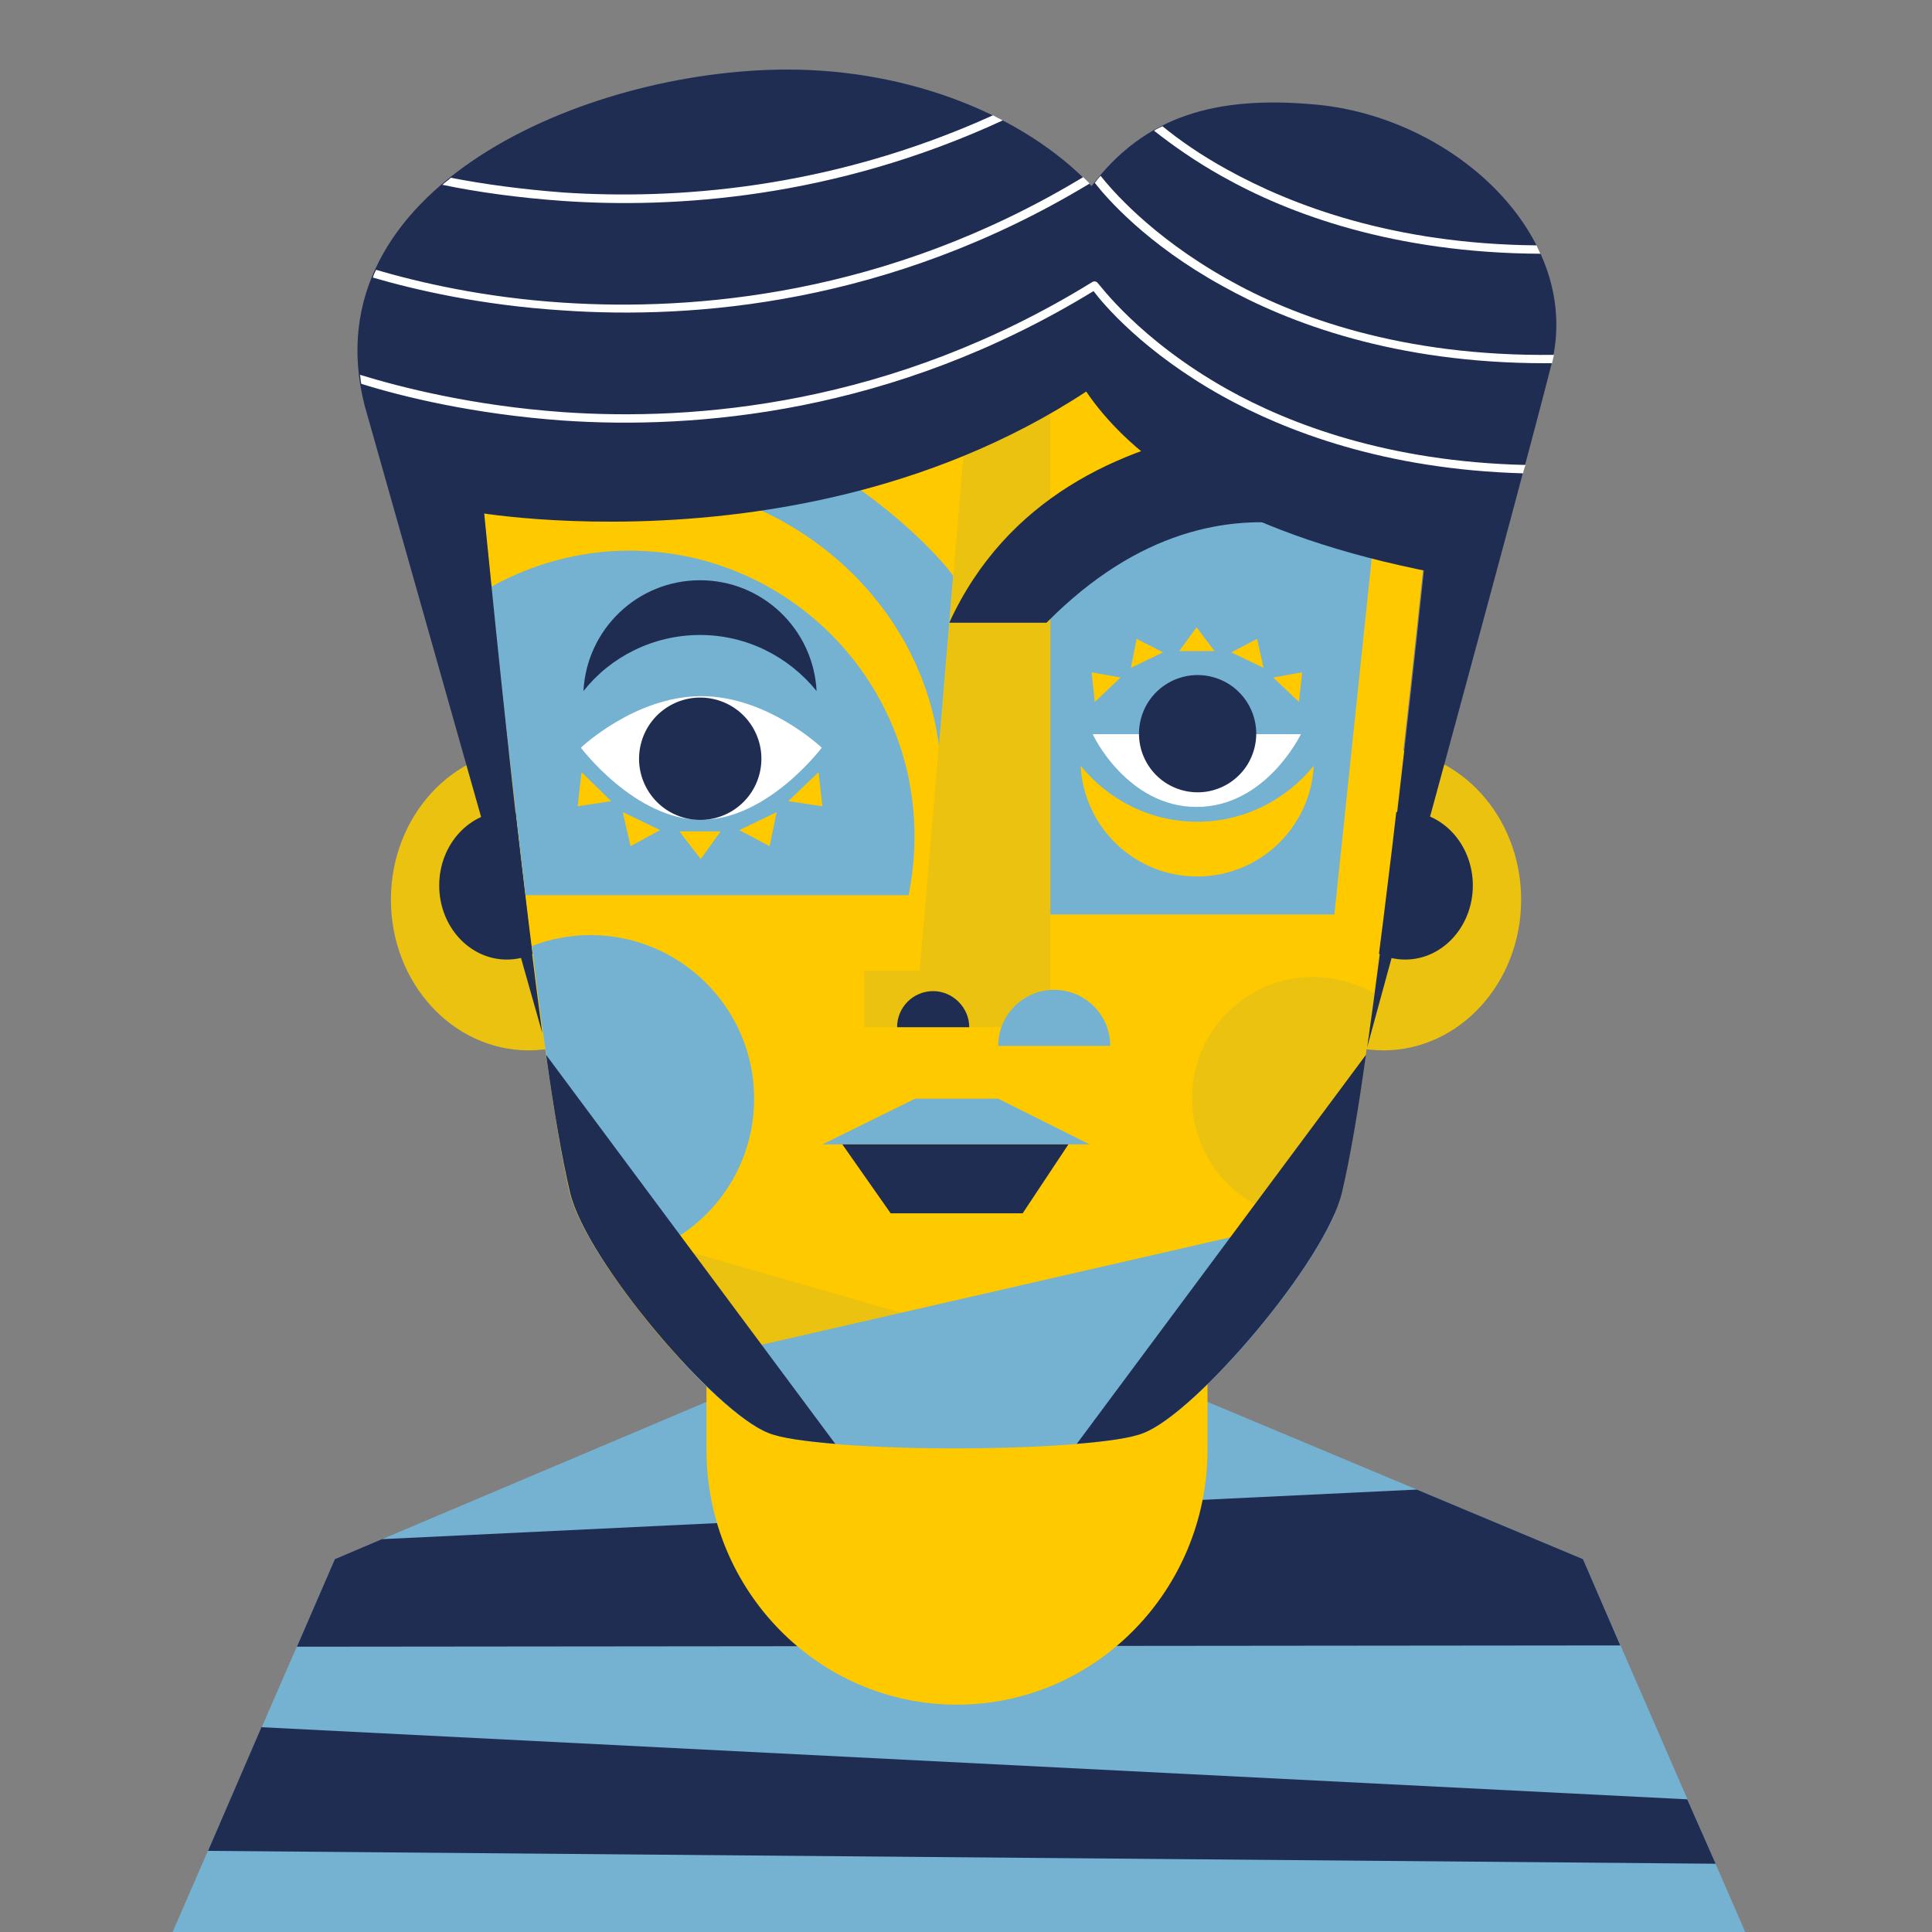
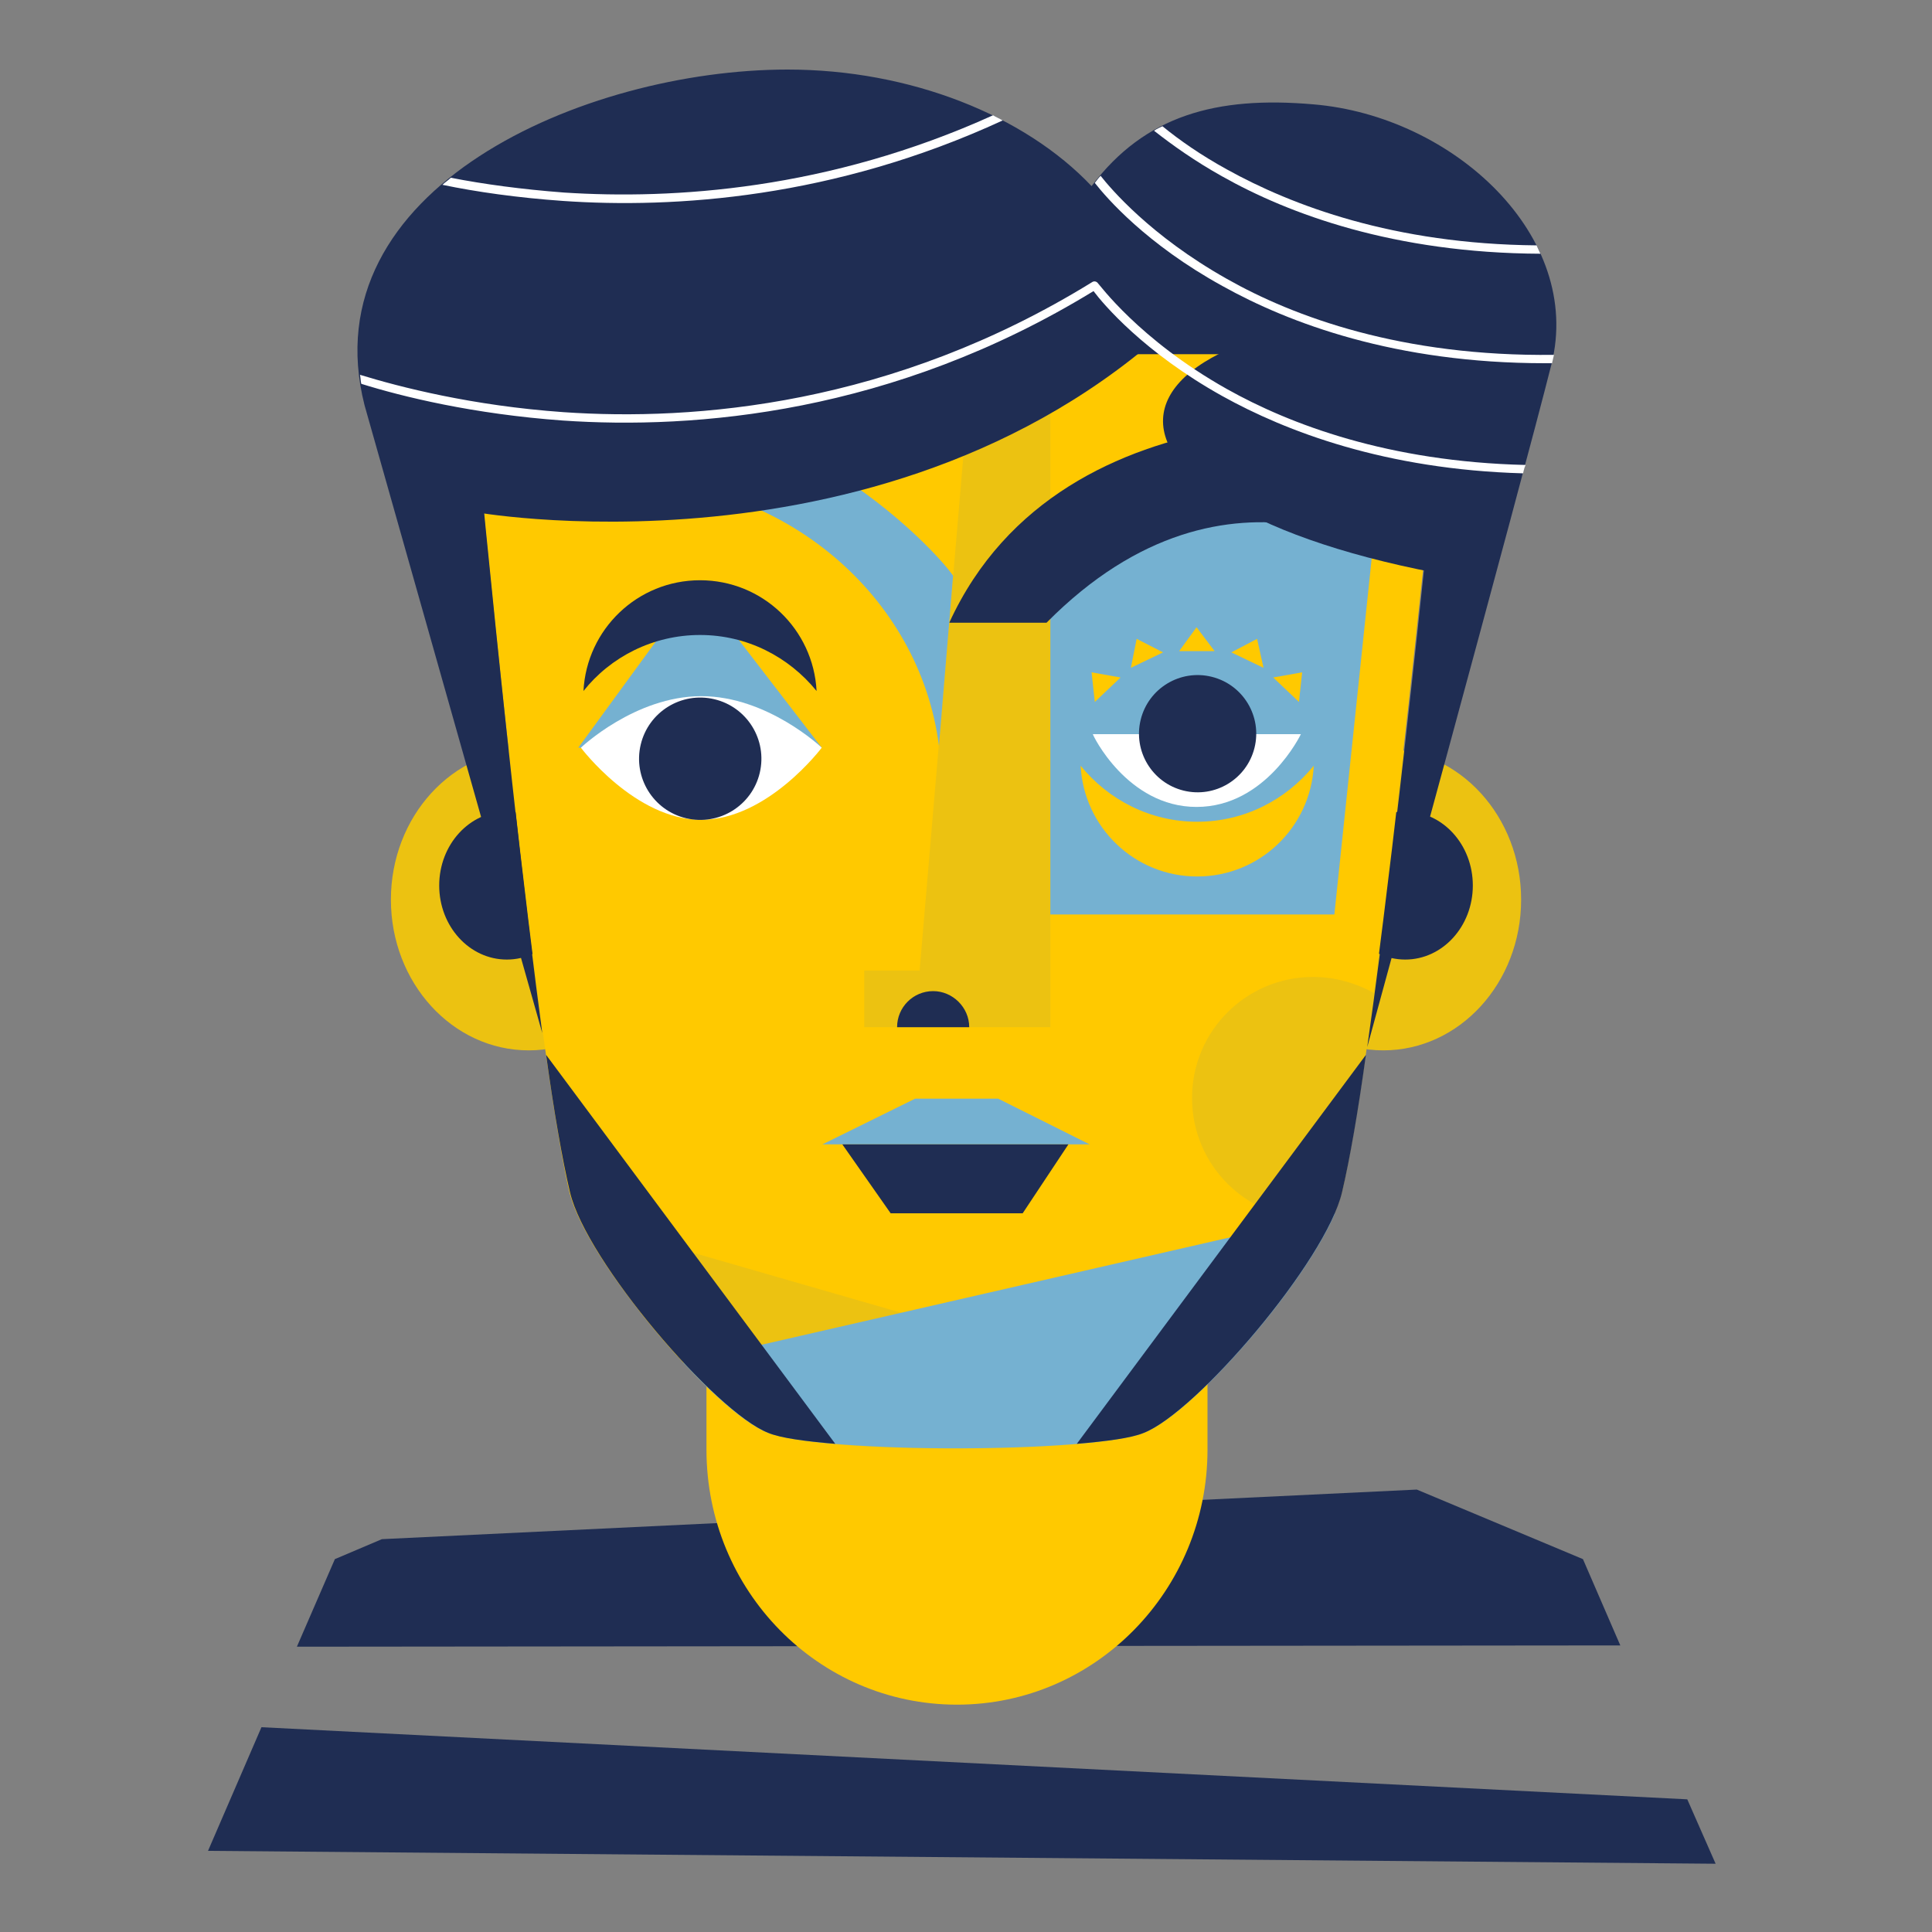
<svg xmlns="http://www.w3.org/2000/svg" id="Livello_1" x="0px" y="0px" viewBox="0 0 300 300" style="enable-background:new 0 0 300 300;" xml:space="preserve">
  <rect x="0" y="0" width="300" height="300" fill="#808080" stroke="none" />
  <style type="text/css"> .st0{fill:#75B1D1;} .st1{fill:#1F2D53;} .st2{fill:#FFC900;} .st3{fill:#ECC211;} .st4{fill:#FFFFFF;} </style>
  <g>
    <g>
-       <polygon class="st0" points="245.8,242.1 187.3,217.6 109.9,217.6 52,242.1 26.8,300 271,300 " />
      <g>
        <polygon class="st1" points="251.6,255.5 245.8,242.1 220,231.3 59.3,239 52,242.1 46.1,255.7 " />
        <polygon class="st1" points="266.4,289.4 262,279.4 40.6,268.2 32.3,287.4 " />
      </g>
    </g>
    <g>
      <path class="st2" d="M187.5,225.1c0,21.8-17.4,39.6-38.9,39.6s-38.9-17.7-38.9-39.6v-54.6h77.8V225.1z" />
    </g>
    <g>
      <g>
        <ellipse class="st3" cx="214.8" cy="139.7" rx="21.4" ry="23.4" />
        <ellipse class="st1" cx="218.2" cy="137.5" rx="10.5" ry="11.5" />
      </g>
      <g>
        <ellipse class="st3" cx="82.1" cy="139.7" rx="21.4" ry="23.4" />
        <ellipse class="st1" cx="78.7" cy="137.5" rx="10.5" ry="11.5" />
      </g>
      <g>
        <path class="st2" d="M72.6,53.6c0,0,9.7,105,15.8,131.4c2.5,10.7,22.6,34.2,30.8,37.4c8.2,3.2,50.1,3.2,58.3,0 c8.2-3.2,28.3-26.7,30.8-37.4c6.2-26.5,16.2-131.4,16.2-131.4H72.6z" />
        <g>
          <g>
            <path class="st0" d="M213.5,81.9c-4.6-1.3-9.4-2-14.4-2c-28.5,0-51.5,23.1-51.5,51.5c0,3.6,0.4,7.2,1.1,10.6h58.5L213.5,81.9z" />
            <g>
              <g>
                <path class="st0" d="M169.6,114c0,0,5.3-11.3,16.2-11.3c10.8,0,16.2,11.3,16.2,11.3s-5.3,11.3-16.2,11.3 C175,125.3,169.6,114,169.6,114z" />
                <path class="st2" d="M185.9,127.6c-7.3,0-13.8-3.4-18.1-8.7c0.5,9.6,8.4,17.2,18.1,17.2c9.7,0,17.6-7.6,18.1-17.2 C199.7,124.2,193.2,127.6,185.9,127.6z" />
                <path class="st4" d="M185.8,125.3c10.8,0,16.2-11.3,16.2-11.3h-32.3C169.6,114,175,125.3,185.8,125.3z" />
                <ellipse transform="matrix(0.24 -0.971 0.971 0.24 30.655 267.076)" class="st1" cx="185.9" cy="114" rx="9.1" ry="9.1" />
              </g>
              <g>
                <polygon class="st2" points="188.6,101.1 183.1,101.1 185.8,97.4 " />
                <polygon class="st2" points="196.2,103.7 191.2,101.3 195.2,99.2 " />
                <polygon class="st2" points="201.7,109 197.7,105.2 202.2,104.4 " />
                <polygon class="st2" points="175.6,103.7 180.6,101.3 176.5,99.2 " />
                <polygon class="st2" points="170,109 174,105.2 169.5,104.4 " />
              </g>
            </g>
          </g>
          <g>
            <g>
              <polygon class="st3" points="134.2,150.7 134.2,159.5 163.1,159.5 163.1,56.6 150.8,56.6 142.8,150.7 " />
              <path class="st1" d="M147.4,96.7h15.1c28.7-29,56-8.8,58.3-8.3l2.2-21.4C218,65.1,165.1,58.1,147.4,96.7z" />
-               <path class="st0" d="M172.4,162.4H155c0-4.8,3.9-8.7,8.7-8.7C168.5,153.7,172.4,157.6,172.4,162.4z" />
              <path class="st1" d="M150.5,159.5h-11.2c0-3.1,2.5-5.6,5.6-5.6C147.9,153.9,150.5,156.4,150.5,159.5z" />
            </g>
            <path class="st0" d="M96.4,63c-8.2,0-15.9,1.9-22.7,5.2c0.3,3.4,0.7,7.1,1.1,11c6.5-3,13.8-4.7,21.6-4.7 c25.3,0,46.4,18,49.4,41.3l2.2-26.4C144.7,84.7,123.8,63,96.4,63z" />
          </g>
          <g>
-             <path class="st0" d="M141.1,138.9c0.6-2.9,0.9-6,0.9-9.1c0-24.5-19.9-44.3-44.3-44.3c-7.7,0-15.1,2.1-21.4,5.6 c1.3,13.4,3.3,31,5.3,47.9H141.1z" />
            <g>
              <g>
                <polygon class="st2" points="105.5,129.1 111.9,129.1 108.8,133.4 " />
                <polygon class="st2" points="96.7,126.1 102.5,128.9 97.9,131.4 " />
                <polygon class="st2" points="90.3,119.9 94.9,124.4 89.7,125.2 " />
                <polygon class="st2" points="120.6,126.1 114.8,128.9 119.5,131.4 " />
                <polygon class="st2" points="127.1,119.9 122.4,124.4 127.7,125.2 " />
              </g>
              <g>
                <polygon class="st0" points="127.6,116.1 89.8,116.1 108.2,90.9 " />
                <path class="st4" d="M127.6,116.1c0,0-8.4,11.2-18.7,11.2s-18.7-11.2-18.7-11.2s8.4-8,18.7-8S127.6,116.1,127.6,116.1z" />
                <ellipse transform="matrix(0.23 -0.973 0.973 0.23 -30.889 196.488)" class="st1" cx="108.7" cy="117.8" rx="9.5" ry="9.5" />
              </g>
              <path class="st1" d="M108.7,98.6c7.3,0,13.8,3.4,18.1,8.7c-0.5-9.6-8.4-17.2-18.1-17.2c-9.7,0-17.6,7.6-18.1,17.2 C94.8,102,101.4,98.6,108.7,98.6z" />
            </g>
          </g>
          <g>
-             <path class="st0" d="M91.7,145.2c-3.2,0-6.3,0.6-9.1,1.7c1.9,15.8,4,30,5.9,38.2c0.7,2.9,2.6,6.7,5.3,10.8 c13.1-1.1,23.3-12,23.3-25.3C117.1,156.6,105.7,145.2,91.7,145.2z" />
            <path class="st3" d="M203.9,151.7c-10.4,0-18.8,8.4-18.8,18.8c0,10.4,8.4,18.8,18.8,18.8c1,0,2-0.1,3-0.2 c0.7-1.5,1.2-2.9,1.5-4.1c1.6-6.9,3.3-18,5-30.8C210.6,152.7,207.4,151.7,203.9,151.7z" />
          </g>
          <g>
            <polygon class="st0" points="127.7,177.7 169.2,177.7 155,170.6 142.1,170.6 " />
            <polygon class="st1" points="130.8,177.7 138.3,188.4 158.8,188.4 165.9,177.7 " />
          </g>
          <g>
            <path class="st3" d="M99.3,203.6c6.9,8.8,15.3,17.1,20,18.9c4.2,1.7,17.4,2.5,30.2,2.4v-18.3l-48.9-14.1L99.3,203.6z" />
            <path class="st0" d="M207.3,188.4l-101.2,23.2c5,5.4,10,9.7,13.2,10.9c8.2,3.2,50.1,3.2,58.3,0 C185.1,219.6,202.3,200,207.3,188.4z" />
            <path class="st1" d="M84.8,163.8c1.2,8.7,2.5,16.2,3.7,21.3c2.5,10.7,22.6,34.2,30.8,37.4c1.9,0.8,5.7,1.3,10.4,1.7L84.8,163.8 z" />
            <path class="st1" d="M212.1,163.8c-1.2,8.7-2.5,16.2-3.7,21.3c-2.5,10.7-22.6,34.2-30.8,37.4c-1.9,0.8-5.7,1.3-10.4,1.7 L212.1,163.8z" />
          </g>
        </g>
      </g>
    </g>
    <g>
      <g>
-         <path class="st1" d="M228.9,90l3.6-42.1h-68.9C163.7,47.9,164.1,79.6,228.9,90z" />
+         <path class="st1" d="M228.9,90l3.6-42.1C163.7,47.9,164.1,79.6,228.9,90z" />
        <path class="st1" d="M74.3,79.6c0,0,70.6,12.3,114.4-35.9H65.3L74.3,79.6z" />
        <path class="st1" d="M240.9,56.6c5-19.9-15.2-38.6-37-40.4c-15-1.3-26.1,1.7-34.4,12.7c-10.4-11-28.2-18.1-47.2-18.1 c-31.5,0-74.2,18.5-65.7,52.1l27.6,97.5C79.2,123.3,73.7,64.5,72.8,55h77.6h19.7h54.4c-0.9,9.7-6.9,70.6-12.2,107.6 C212.3,162.6,236.3,74.9,240.9,56.6z" />
      </g>
      <g>
        <path class="st4" d="M190.5,60.4c-13.7-7.7-19.9-16.4-20-16.4c-0.2-0.3-0.6-0.4-0.9-0.2C138.5,63,107.8,65.4,87.5,64 c-14.2-1-25.4-3.9-31.6-5.8c0.1,0.5,0.1,1,0.2,1.4c6.4,2,17.4,4.7,31.3,5.7c20.4,1.4,51.2-1,82.4-20.1c1.5,2,7.8,9.5,20,16.3 c9.9,5.5,25.3,11.4,46.7,12c0.1-0.4,0.2-0.9,0.4-1.3C215.6,71.7,200.3,65.9,190.5,60.4z" />
        <path class="st4" d="M87.4,31.2c17.3,1.2,42.1-0.4,68.3-12.5c-0.5-0.3-1-0.5-1.5-0.8c-25.6,11.6-49.7,13.1-66.6,12 C81,29.4,75.1,28.6,70,27.6c-0.4,0.4-0.9,0.7-1.3,1.1C74,29.8,80.3,30.7,87.4,31.2z" />
        <path class="st4" d="M190.5,43.3c-11.9-6.7-18.1-14.1-19.6-16c-0.3,0.3-0.6,0.7-0.9,1.1c1.8,2.3,8,9.5,19.8,16 c10.4,5.8,26.9,12,50.1,12c0.4,0,0.7,0,1.1,0c0.1-0.4,0.2-0.9,0.3-1.3C217.7,55.4,200.9,49.2,190.5,43.3z" />
-         <path class="st4" d="M169.2,28.5c-0.3-0.3-0.6-0.6-1-1C137.6,46,107.5,48.3,87.5,47c-12.5-0.8-22.6-3.2-29.1-5.1 c-0.2,0.4-0.4,0.8-0.5,1.2c6.5,1.9,16.8,4.3,29.5,5.1C107.6,49.6,138.1,47.3,169.2,28.5z" />
        <path class="st4" d="M189.8,27.4c10.3,5.8,26.6,11.9,49.4,12c-0.2-0.4-0.4-0.9-0.6-1.3c-22.2-0.2-38-6.2-48.1-11.8 c-4-2.2-7.3-4.5-10-6.7c-0.4,0.2-0.9,0.4-1.3,0.7C182,22.5,185.5,25,189.8,27.4z" />
      </g>
    </g>
  </g>
</svg>